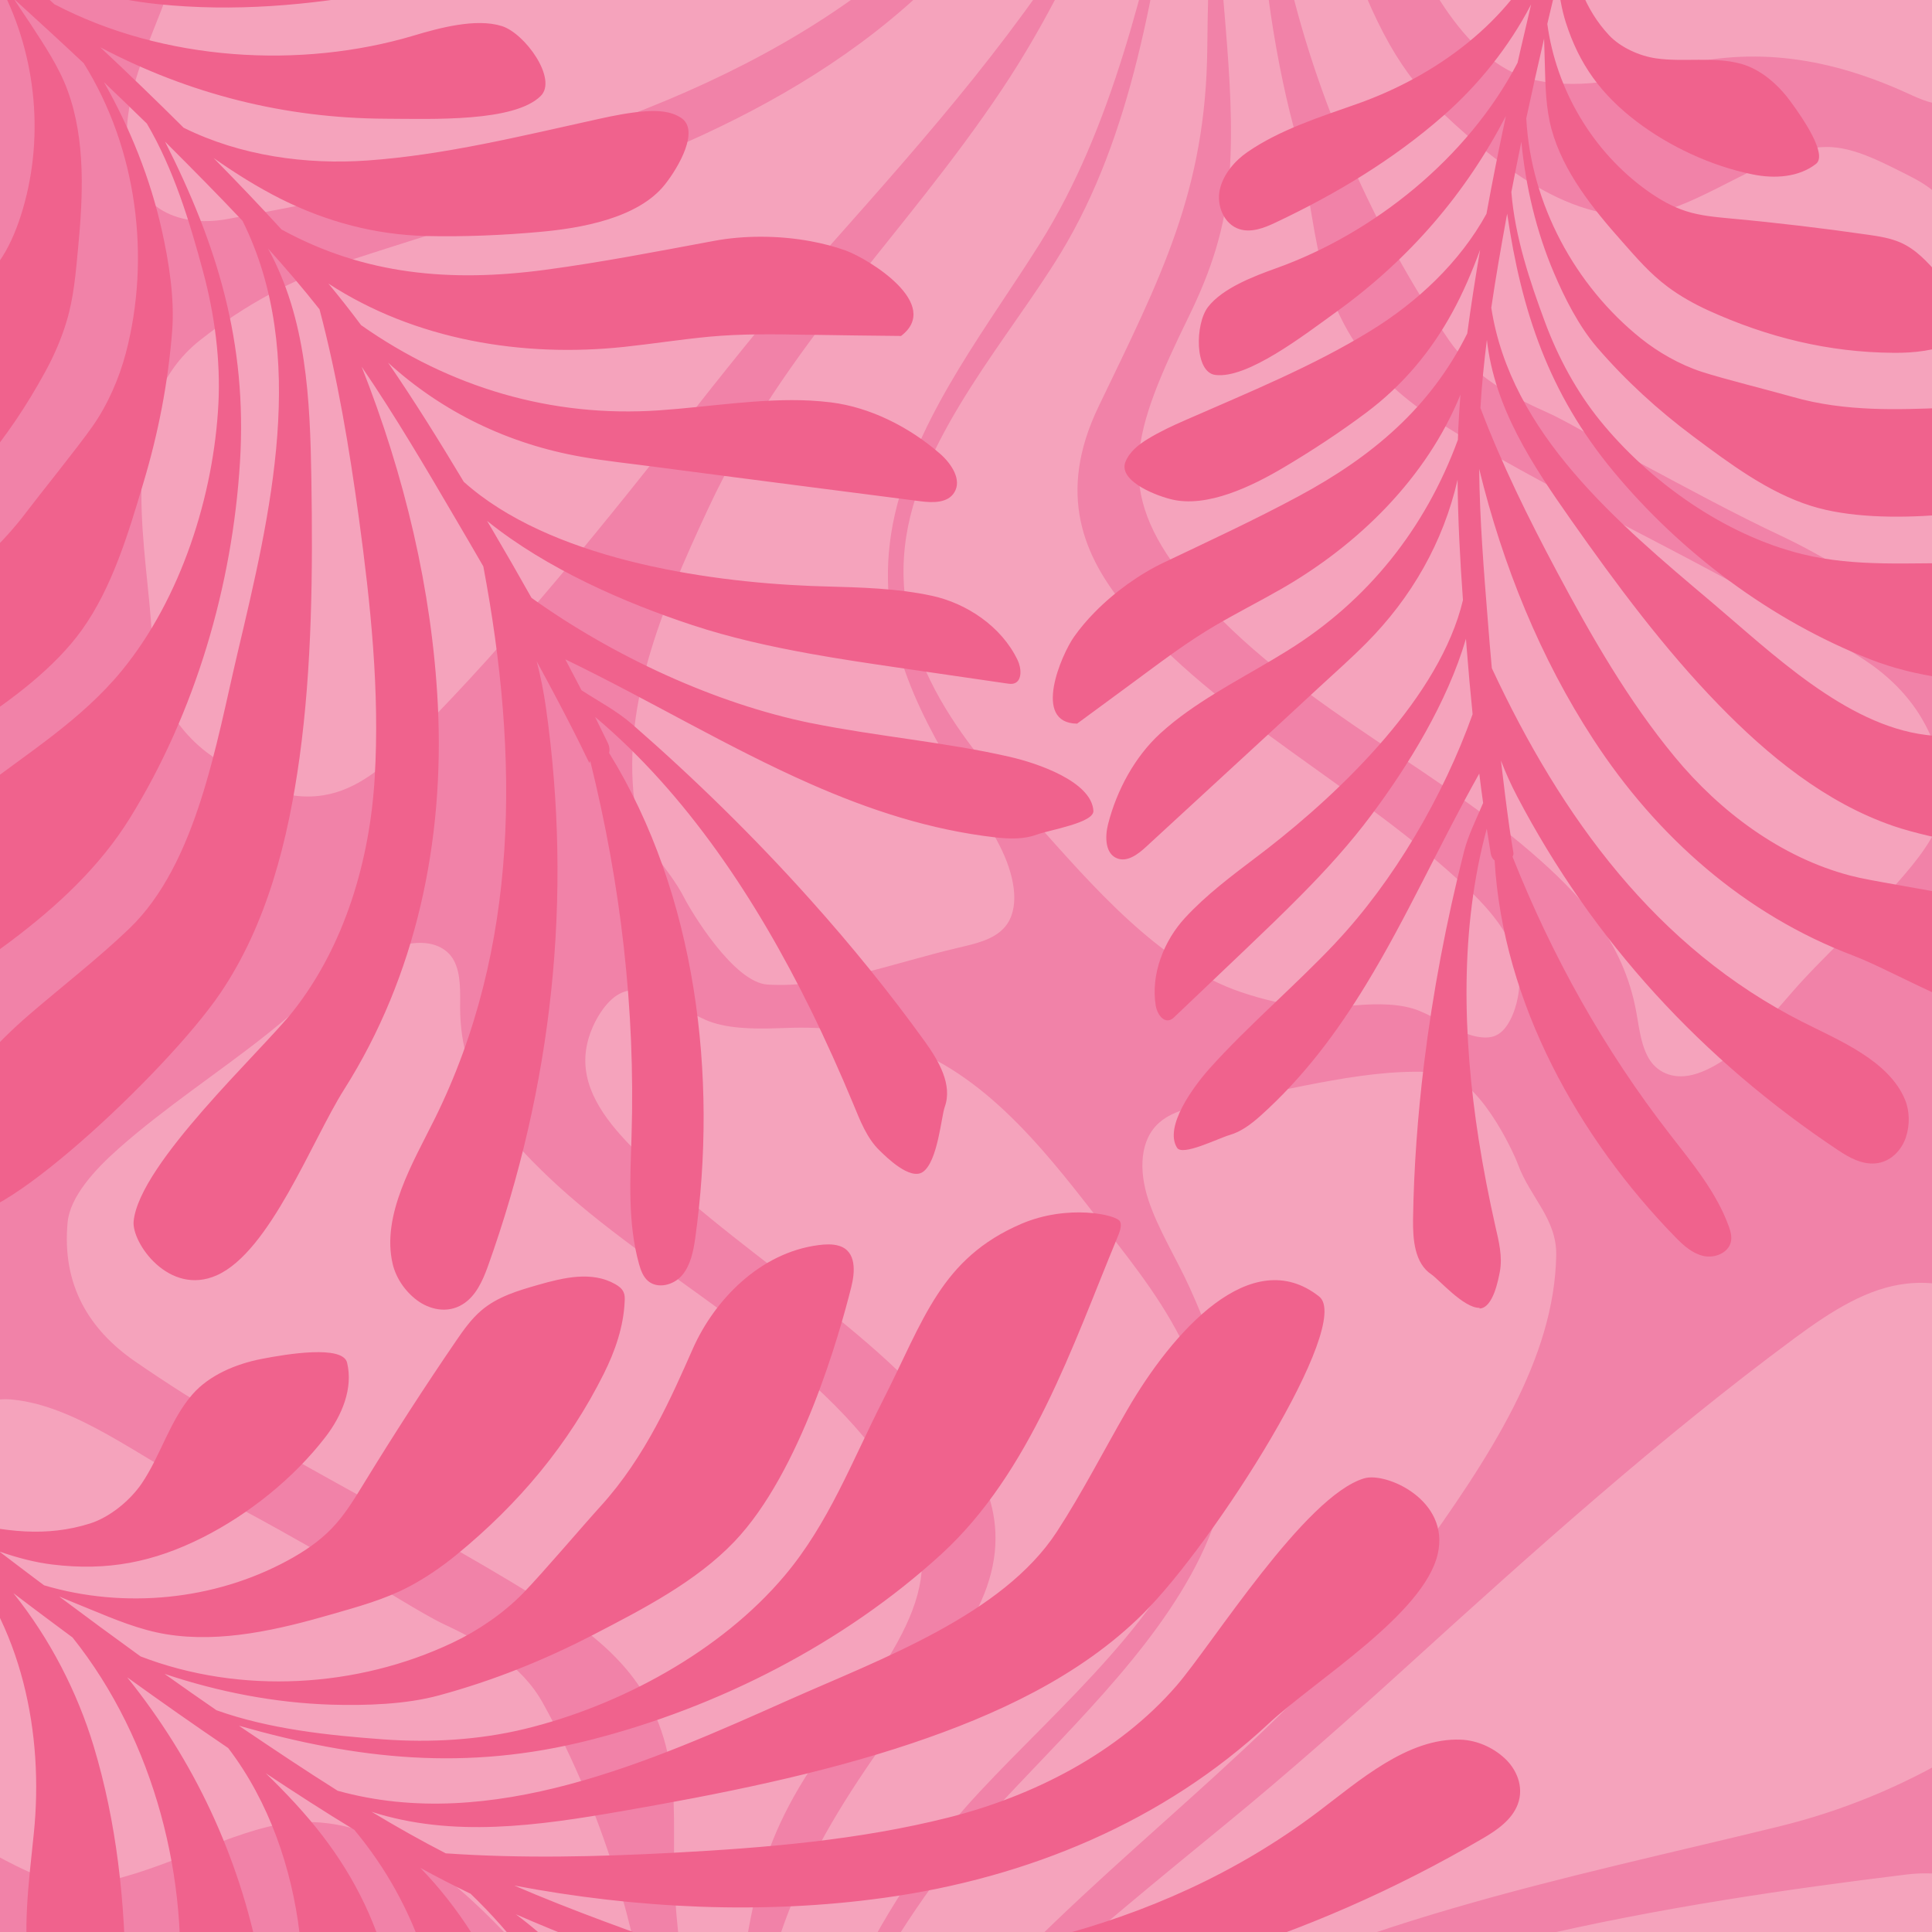
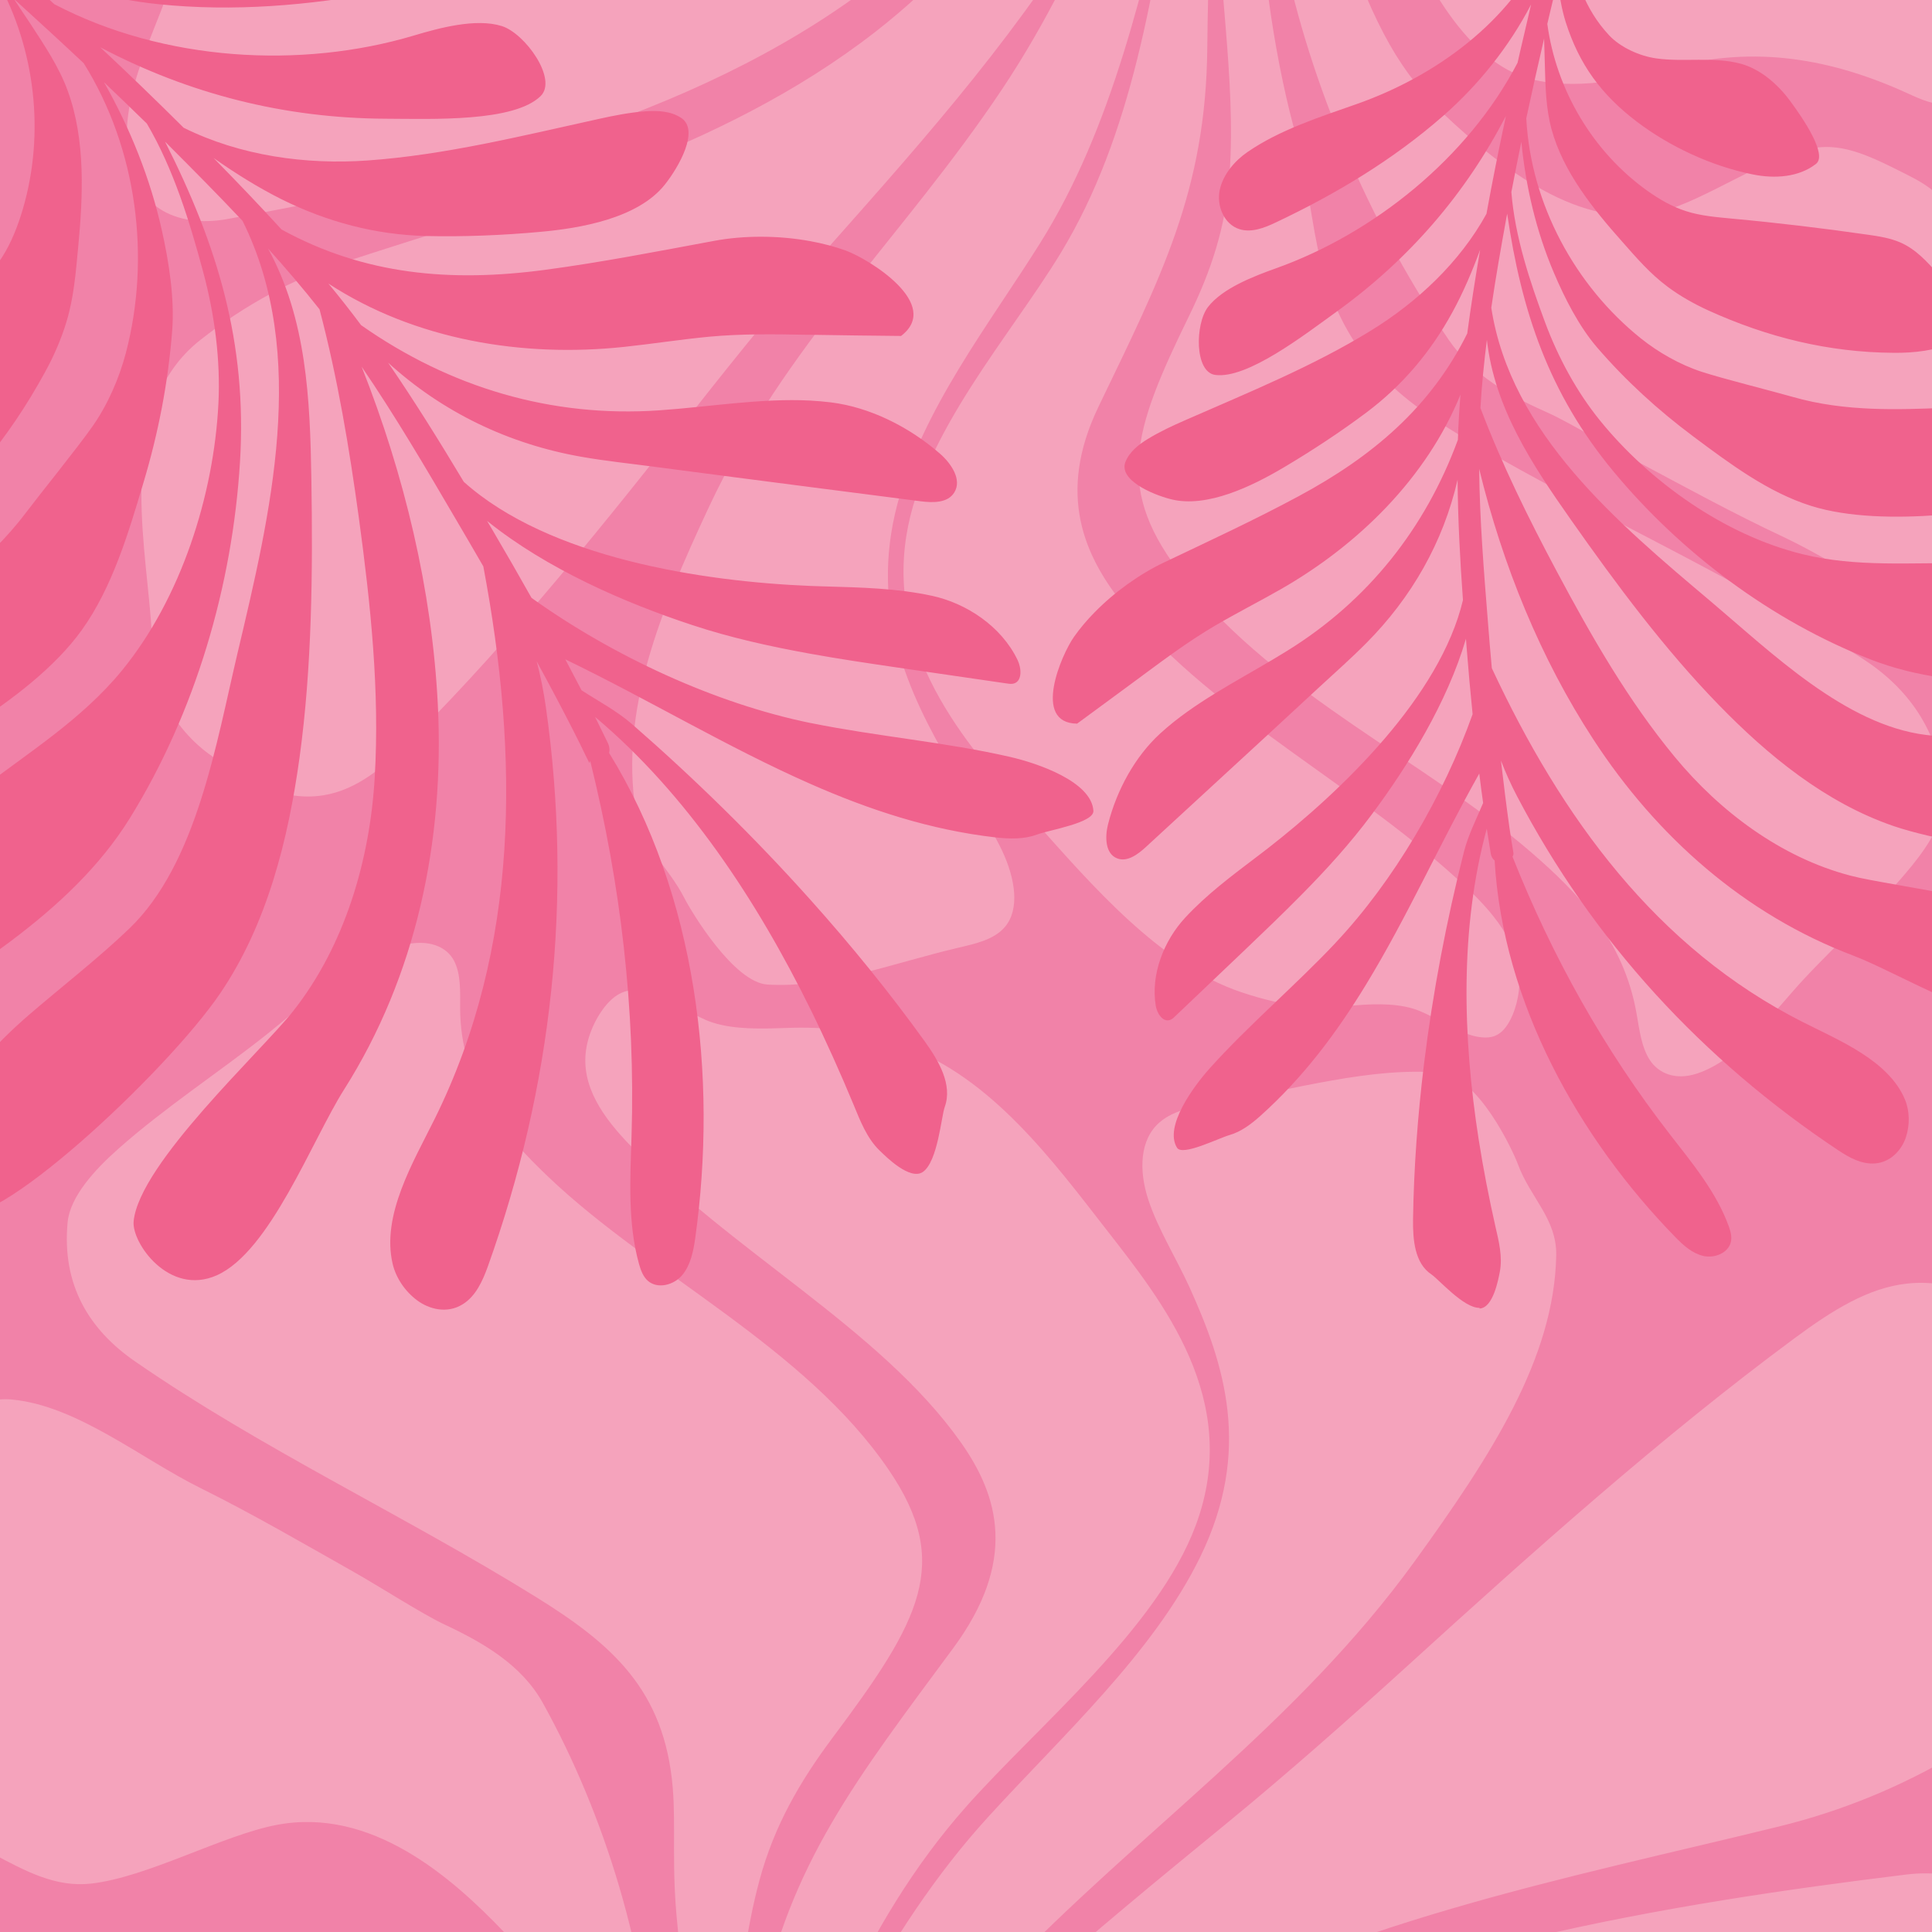
<svg xmlns="http://www.w3.org/2000/svg" id="Layer_1" version="1.1" viewBox="0 0 1800 1800">
  <defs>
    <style>
      .st0 {
        fill: none;
      }

      .st1 {
        fill: #f182a8;
      }

      .st2 {
        fill: #f5a3bc;
      }

      .st3 {
        fill: #f0628d;
      }

      .st4 {
        clip-path: url(#clippath);
      }
    </style>
    <clipPath id="clippath">
      <rect class="st0" x="-32.1" y="-26.4" width="1864.3" height="1865.9" />
    </clipPath>
  </defs>
  <g class="st4">
    <rect class="st1" x="-274.6" y="-236.4" width="2299.4" height="2500.2" />
    <path class="st2" d="M1754.4,2062.1c9.2-19.5,13.6-41.8,22.2-60.9,26.8-59.4,83.8-118,91.1-181.5,6.7-58.1-37.6-79.8-92-73.2-217.4,26.7-486.9,69.9-701.6,186.1-137.3,74.3-266.1,176.4-391.5,285.5,120-118.1,238.2-238.5,373.5-317.8,186.7-109.4,404.3-150.2,601.3-198.6,58.3-14.3,113.7-36.8,168.2-69.3,99.2-59.1,93.9-183.1,102.1-263,2.2-21.8,7.2-46.4,2-70-5.8-26-22.5-46.9-38.8-59.8-29.3-23.1-65.1-49.1-114.2-43.7-35.8,3.9-68.8,24.3-104.9,51-124.7,92.3-244,199.2-358.8,303.6-55.2,50.2-112.5,101-169.7,147.9-126.8,103.9-244.6,200.4-352.7,325-4.4,5.1-8.8,10.2-13.2,15.3,46.4-69.5,96.6-136.7,154.8-197.5,130.4-136.1,275.8-234.6,386-386.8,70.9-98.1,129.9-188.8,131.7-284.8.6-34.1-24.2-53.7-35.7-84.9-4.8-12.9-36.9-82-72.3-85.2-64.2-5.8-136.4,15.7-207.6,27.8-19.4,3.3-40,6.3-54,18.4-18.4,15.9-19.5,44.6-10.4,72.2,9.1,27.6,26.4,55,38.6,82,32.4,71.7,58.2,151.3,9.7,250.7-43.7,89.6-129.2,167.1-198,242.7-97.2,106.8-157,241.3-216.7,373.9,50.3-137.2,99.3-274.1,196.4-383.7,67.8-76.5,178.3-166,214.2-262.5,43.4-116.8-31.2-208.4-84-276.3-48.3-62-106.3-140.9-187.2-169.9-48.6-17.4-78.7-18.4-119.5-16.8-22.6.8-48,.2-66-7.8-21-9.3-40.3-24.1-58.3-27-8.5-1.3-17.6-1.6-27.6,6.5-10.9,8.9-20.6,26.1-24.3,42.2-7.9,34,10.1,63.5,36.2,91.3,95.2,101.5,236,173.6,311.5,280.2,35.9,50.6,53.1,111.1-7,192.4-89.2,120.7-152.3,200.7-179.6,336.6-13.8,69-29.8,137.4-50.7,205.7,3.3-15,6.4-30,9.4-44.7,18.9-92.6,15.8-189.9,40.7-282,13.6-50.1,37.1-91.1,68.3-132.8,81.4-108.8,111.3-162.2,52-249.2-78.2-114.8-221.3-181.5-317.3-273.1-42-40-81.8-86.4-82-157,0-15.2.9-31.8-5.8-44.4-6.7-12.7-23.1-20.4-47.5-14.4-47.6,11.8-93.2,56.8-128.5,84.5-44.3,35-93.5,67.1-136.3,105-22.5,19.9-45.3,44.9-47.6,68.8-5.5,58.6,20.2,100.1,62.7,129.5,117.7,81.4,250.6,143.3,373.2,219.3,70.8,43.9,120.3,86.5,127.9,178.2,3,36.3-1.3,73.1,4.3,127.1,8.3,78.8,3.8,165.3-8.2,250.5-11.2,79.6-19.2,164.3-50.6,246.9,26.7-116.9,43.6-235.3,38-341.3-6.8-128.8-46.8-258.3-104.5-362.3-19.9-35.9-56.2-56.6-92.3-73.5-19.6-9.2-61.6-36.1-83.8-48.6-47-26.5-93.7-53.8-142.5-78-56.5-28-115-76.8-176-82.7-30-2.9-76.5,17.1-99.5,49.2-24.5,34.3-19.9,74.9-15.3,108.6,5.9,43,12.8,86.8,22.6,128.2,9.5,40.2,18.4,84.4,39.4,111.1,9.9,12.5,22.5,19.5,34,25.6,31.6,16.8,59.3,32,92.5,28.3,52.8-6,122.5-45.1,173-54.7,87.9-16.7,162.2,47.9,212.3,100.5,17.6,18.5,33.5,42,44.7,68.2,50.3,117.2,35.4,276.9,18.5,424.7-4.6-28.7-8.8-59.6-11.9-82-10-72.3-20.6-143.9-36.7-213.3-16-68.8-48.7-149.5-113.1-167.4-43.6-12.1-98.5-4.7-151.9,5.9-90.1,17.9-169.3,2.6-243.5-33.3-12.7-6.1-26-12.8-46.3-12.8-20.2,0-48.6,7.9-80.1,27.4-24.4,15.1-48,35.5-71.4,55.5-35.1,30-73.2,63.9-97,92.5-35.3,42.5-27.6,100.7,4.1,121.2,102.8,66.9,220.8,105.5,366.6,83.4,68.2-10.4,145.5-41.6,216-50.1,64.2-7.8,125.5,5.7,160.6,47.1,26.9,31.8,44.1,77.1,58.6,117.4,13.4,37.2,32.4,90.3,66.7,80.3,0,0,0-.1,0-.2,25.9-7.8,68.5-50.1,90.9-67.9,95.1-75.7,190.6-145.8,295.8-199.6,154.1-78.9,293.7-74.9,410.6-25.8,72.3,30.4,142,77.8,224.4,92.9,60.4,11.1,145.2-31.9,178.7-103h0Z" />
    <path class="st2" d="M177.2-104.1c-4.8,19.3-5,41.2-9.3,60.1-13.6,58.8-53.7,117.8-49.5,180,3.8,56.8,46.2,76.5,92.7,68.2C397,170.7,625.8,119.4,794.4-1.2c107.9-77.1,203.6-181,295.3-291.6-85.4,119.2-168.9,240.6-274.2,322.5-145.3,113.1-329,160.2-493.5,214.1-48.7,16-93.4,39.8-135.8,73.3-77,61-51.7,181.7-45.7,259.8,1.7,21.3,1.4,45.5,9.9,68.3,9.4,25.2,27.5,45,43.9,57,29.5,21.5,65.2,45.6,107.3,38.7,30.7-5,56.2-26,83.3-53.3,93.9-94.2,180.5-202.5,263.7-308.1,40-50.8,81.7-102.3,124-149.9,93.7-105.6,180.8-203.7,254.8-328.9,3-5.1,6-10.2,9-15.4-29.1,69.3-61.9,136.6-102.7,197.7-91.5,137.1-202.5,238-273.6,390.2-45.8,98-82.3,188.5-67.9,282,5.1,33.3,30.1,51.5,45.4,81.5,6.3,12.4,46,78.7,77.5,80.6,57.1,3.5,116.8-20,177.2-34.2,16.4-3.9,34-7.5,44.2-19.8,13.5-16.2,9.7-44.1-2.9-70.8-12.6-26.6-32.3-52.8-47.4-78.6-40.2-68.7-76.1-145.5-50.2-244,23.4-88.8,85.3-167.2,133-243.3,67.4-107.4,97.3-240.5,127.6-371.8-21.2,135.5-41.4,270.6-108.2,380.7-46.6,76.9-128.5,167.9-143.9,263.2-18.6,115.4,62,202.1,119.5,266.4,52.6,58.8,116.5,133.7,192.1,159.2,45.4,15.3,71.9,15.2,107.4,12.3,19.6-1.6,42-1.8,59.1,5.3,19.9,8.3,39.3,22.2,55.6,24.3,7.6,1,15.7,1,23.1-7.3,8-9.1,13.7-26.2,14.2-42,1.2-33.4-19.4-61.5-46.9-87.8-100.3-95.7-235.5-161.1-319.3-262.5-39.8-48.1-65-106.4-25.8-187.8,58.1-120.7,100-200.8,101.3-334.2.6-67.7,3.3-135,10.2-202.2-.4,14.8-.6,29.4-.8,43.9-1.2,90.9,17.8,185.6,11.3,276.3-3.5,49.3-17.3,90-37.7,131.8-53.2,108.8-70.4,161.9-4.1,244.7,87.5,109.2,224,169.4,323.2,255.3,43.4,37.6,86,81.5,97.9,150.3,2.6,14.8,4.5,31,12.4,43.1,8,12.1,23.6,19.1,43.9,12.4,39.7-13.1,72.2-58.5,98.4-86.8,33-35.6,70.7-68.6,101.9-107,16.4-20.2,32.2-45.3,30.2-68.7-4.9-57.3-34.3-96.9-76.4-124.1-116.6-75.3-243.2-131.1-363.2-201-69.2-40.4-119.7-80.2-141.6-169.3-8.7-35.3-11-71.3-24.9-123.8-20.3-76.5-30.8-160.9-34.4-244.4-3.4-77.9-10.5-160.8,3.2-242.3-4,114.8,1,230.9,23.5,333.9,27.4,125.3,83.9,250.1,151.7,349.6,23.4,34.3,58.6,53.2,93.1,68.5,18.6,8.3,60,33.1,81.5,44.5,45.5,24.3,91,49.2,137.7,71.1,54.1,25.4,113.4,70.9,167.9,74.6,26.8,1.8,64.2-19.2,78.9-51.4,15.7-34.3,4.9-73.7-4.7-106.4-12.3-41.7-25.6-84.2-41.1-124.2-15-38.8-30.1-81.6-53-106.9-10.8-11.9-22.9-18.2-34-23.8-30.5-15.3-57.2-29.2-85.6-24.4-45.2,7.6-99.8,48.1-142.4,59.2-74.2,19.3-149.9-41.1-202.6-90.7-18.5-17.4-36.3-39.8-50.5-64.9-63.5-112.5-77-268.7-86.8-413.3,8.8,27.8,17.6,57.8,24,79.5,20.8,70.1,41.9,139.6,67.6,206.7,25.4,66.6,67.5,144.1,126.9,159.3,40.2,10.3,87,1.3,132.1-10.9,75.9-20.6,147.8-8.3,218.8,24.2,12.1,5.5,24.9,11.6,42.6,10.8s41.3-9.4,65.6-29.5c18.8-15.6,36.1-36.3,53.3-56.6,25.8-30.4,53.4-64.7,69.5-93.5,23.8-42.6,7.4-99.1-23.7-118-101.1-61.7-210.8-95.3-334.8-68.8-58,12.4-120.5,45.5-180.8,56.2-54.9,9.8-110.8-1.3-148.5-40.5-28.8-30.1-51.4-73.7-70.8-112.4-17.9-35.8-43.4-86.9-71.8-76,0,0,0,.1,0,.2-21.4,8.4-51.7,51.2-68.3,69.3-70.7,77.1-142.6,148.6-225.8,204.6-121.8,82.1-244.7,83.1-355.2,39.1-68.4-27.2-137.3-70.9-211.9-82.9-54.8-8.8-121.8,36.1-139.3,106.5h0Z" />
    <path class="st3" d="M859.9,1091.8c13.8-9.7,17.1-51.7,20.3-60.5,7.5-20.8-5.8-43.2-18.5-60.9-32.7-45.4-68.5-89.5-106.4-131.8-52.4-58.6-108.9-113.8-166.5-164-14.3-12.4-31.1-21.2-47-31.5-5-9.6-10-19.2-15.1-28.8,78,37.7,151.5,82.2,228.5,116.1,54.7,24.1,111.2,42.8,172.4,49.8,12.6,1.4,26.2,1.9,38.3-2.6,12.2-4.5,53.6-11,52.8-22.3-1.9-27.2-52-44.2-77.6-50.1-59.5-13.7-124-19.1-184.8-31.4-.4,0-.8-.2-1.2-.2-88.5-18.1-183.8-62.1-259.9-116.6-12-21.4-24.3-42.7-36.7-63.8-1.6-2.6-3.1-5.3-4.7-7.9,55.8,45,129.1,76.6,191,97,35.6,11.8,72.7,20,110.3,26.8,26.6,4.8,53.5,8.8,80.2,12.7,34.3,5,68.7,10,103,15,2.1.3,4.2.6,6.3,0,7.9-2.3,7.1-14.3,3.5-21.8-15.2-31.7-47.9-53-79.7-59.9-32.9-7.1-66.4-7.8-101.1-8.8-4-.1-8.1-.3-12.2-.4-100.5-4.1-243.6-25.9-323-97-22.6-37.7-45.9-75.2-70.5-111,50.8,46.3,112.6,75.9,180.3,87.7,22.6,4,45.5,6.3,67.9,9.3,48.4,6.4,96.8,12.6,145.3,18.9,34.2,4.4,68.3,8.8,102.5,13.2,11.4,1.5,25.4,1.8,31.5-8.2,7.4-11.9-2.9-27-13.3-36.1-28.8-25.1-65.4-43.3-101.5-47.8-6.4-.8-12.8-1.3-19.2-1.7-46.2-2.4-94.2,5.9-141,9.1-100.1,6.9-194.7-21.1-277.7-79.4,0-.1-.2-.3-.3-.4-9.6-12.9-19.7-25.7-30.1-38.3,80.9,52.7,181,69,275.3,59,26.4-2.8,53-7,79.4-9.5,29.9-2.8,61-2.4,91-1.8,1.1,0,2.3,0,3.4,0,28,.5,56.3.8,84.4,1.1,38.6-29.5-29.9-71.7-51.6-79.6-10.3-3.7-21.4-6.6-32.8-8.7-29.9-5.5-62.2-5.5-90.3-.2-51.2,9.5-105,20-157,26.9-87.7,11.7-168.2,4.8-245.5-37.6-20.7-22.7-42-44.9-63.3-66.6,20.5,14.4,41.5,27.5,63,38.3,42.6,21.2,87.8,33.3,135.6,34.4,34.2.8,71.2-.7,105.9-3.9,36.6-3.3,90.8-12.3,116-44.1,12.9-16.3,32.6-50.6,15.1-62.1-9.7-6.4-21.9-6.9-33.4-6.1-14.8,1.1-29.4,4-43.8,7.2-71.3,15.7-142.9,33.5-214.8,38.6-57.1,4.1-118.5-4.2-171.5-30.5-25.4-25.3-51.3-50.3-77.6-74.9,82.9,43.6,171.8,66.1,266,66.5,43.8.2,119.4,3.2,144.2-21.1,16.1-15.7-14.5-58.4-36.1-65.2-24-7.6-58.3,1.7-82.3,8.9C280.8,64.3,153,57.5,50.6,3.9c-6.7-6.2-13.5-12.3-20.2-18.5C21.1-22.9,11.9-31.2,2.6-39.5,48-15.7,98.1-1.2,147.5,3.9c70.1,7.2,140,1.3,209.8-11.8,12.9-2.4,27.2-6.1,35.2-17.2,10.2-14.1,5.1-35.7-7.5-47.6-12.6-11.9-31.3-16.5-47.5-16.2-41.6.8-82.4,14.6-124,27.1C129-36.4,30.8-37.2-46.6-83.5c-31.7-28.2-63.6-56.2-95.4-84.3-7.2-6.3-14.3-12.6-21.5-18.9-4.4-3.9-10.8-4.4-15.1,0-3.8,4-4.4,11.7,0,15.6,36.5,32.3,73.2,64.5,109.7,96.8C-51.8-37.1-40.1-2.1-44.9,37.8c-2.1,17.8-12.9,37.8-26,50.8-20.7,20.7-50.3,34.9-68.7,58.4-13.7,17.4-19.1,41.9-19.2,64.9-.1,23,1.2,72.1,17.2,72.8,22.9,1,44.6-12.8,60.7-31,30.3-34.1,53.9-78.3,66.3-121.5C-1.1,85.6-1,44.5-15.8-1.5c-4.5-14.1-11.5-28.9-19.8-43.1,10.2,9.1,20.3,18.1,30.4,27.3,2,1.8,4,3.6,6.1,5.5C34.5,52.7,41.8,131.4,19.3,201.2c-4.9,15.1-11.2,29.9-20.3,42.8-9.8,13.8-22.6,25.1-34.9,36.2-36.3,32.9-72.2,67-106.8,101.7-8.1,8.2-16.3,16.7-22,26.6-9.3,16.3-11.1,34.8-12.7,52.7-2.1,23.1-3.4,48.5,12,66.3,2.2,2.6,4.9,5,8.3,5.8,2.7.6,5.5,0,8.1-.5,21.7-5.2,41.4-16.5,58.7-29.7,55.4-42,98.4-94.4,132.2-156.3,8.1-14.7,15.1-30.7,20-46.9,7-23,8.7-46.3,10.9-69.2,4.6-48.3,7-100.3-9.7-146.1-8-22-21.5-42.1-34.4-61.9C23.4,14.9,18.2,7,13-1c21.8,19.8,43.5,39.7,65,59.9,49.9,79.8,62.5,181.2,39.3,269.8-6.2,23.6-16.9,48.4-31.3,68.8-13.9,19.8-48.5,62.5-62.2,80.6-35.5,47.1-83.7,79.7-120.8,105.2-38.2,26.3-72,73.3-68.8,125.2.3,5.2,1.1,11.8,3.9,17.2,7.5,14.4,25.6,9.3,37.7,3.7,37.6-17.5,151.2-73.7,200.4-142.4,28.4-39.6,43.4-90.2,57.4-137.1,13.9-46.4,23-93.1,26.8-141.5,2.4-30.1-3-64.3-9.6-93.8-10.7-48.1-29.5-95-53.9-138,13.4,12.8,26.7,25.6,39.9,38.5,24.9,42.2,40,91.8,52.4,137.9,10.9,40.4,16.3,82.7,14.3,122.9-4.3,85.5-34.8,181.5-89.9,248.8-37.8,46.1-87.2,76.3-134.8,113-63.3,48.8-113.1,73.2-129.8,148.1-9.5,42.7,7.5,83.1,14.1,85,3.9,1.1,9.1-2.1,13.7-5.1,85.2-55.8,188.1-112.9,244.1-203.3,61.2-98.7,95.7-217.2,102.7-332.1,6.8-111.2-21.2-202.1-69.8-298.3,1,1,2,2,3,3,23.1,23.1,46.5,46.7,69.2,70.8,62,124.8,25.8,273.7-4.7,402.7-20,84.6-38,196.2-100.8,256.6-29.2,28-63.2,54.3-93.6,80.5-60.3,52-123.9,134.2-66.7,183.5,29,24.9,194.9-130,244.8-203.4,44.1-64.8,63.6-144.1,74.1-220,11.6-84.5,12.4-173.1,11-259.5-1.2-74.2-4.4-149-40.4-214.7,16.7,18.6,32.9,37.5,48,56.7,16.9,64,27.7,129.1,36.7,194.7,10.9,80.3,19.5,161.2,14.7,241.6-4.5,77-28,156.9-76.2,217.8-29.7,37.5-143.1,141.8-148.4,195.5-2,20,32.9,70.1,77.4,50.4,49.7-22,88.9-126.1,118.6-173,67.1-105.8,93.8-231.4,87.4-358.9-5.4-106.4-31-213.6-71-314.7,31.2,45.7,60,94.7,88.1,142.7,8.5,14.4,16.9,28.9,25.3,43.4,33.5,177.7,33.8,355.2-45.5,515.1-19.6,39.6-49.6,89.2-39,134.6,3.1,13.3,11.6,25.7,22.7,34,11.2,8.4,28,12.8,42.5,3.8,12.4-7.6,18.7-22.1,23.4-35,60.2-168,79.5-343.9,54.1-521.9-2-13.8-4.7-28-8.5-42.2,11.8,21.7,23.4,43.4,34.5,65.3,4.2,8.2,8.3,16.6,12.3,24.9s1.8,2.4,3.2,3.1c28.4,114.8,42,231.1,38.4,348.5-1.2,39.4-3.8,81.4,7,119.9,1.6,5.7,3.8,11.7,8.3,15.6,9.1,7.8,24.1,3.9,31.9-5.4,7.8-9.3,10.4-22.3,12.1-34.3,21.1-150.4,1.4-320-80.2-452.2.7-2.8.3-5.9-.9-8.7-4-8.3-8.1-16.6-12.2-24.9,85.2,71.6,150.6,170.7,200.9,272.8,14.4,29.3,27.6,58.8,39.7,87.9,6.4,15.5,12.7,32.1,24.8,43.6,5.6,5.4,28.1,28,40.1,19.6h0Z" />
    <path class="st3" d="M1378.5,1218.5c-14.7.4-38.1-26.6-44.8-31.1-15.8-10.4-17.4-32.6-17.2-51.2.7-47.8,4.3-96.4,10.2-144.8,8.2-67,21-133.7,37.2-197.7,4-15.8,11.6-30.5,17.9-45.6-1.3-9.1-2.5-18.3-3.6-27.4-37,65.8-67.3,134-105.5,196.6-27.1,44.5-58.2,86.3-98.5,122.4-8.3,7.4-17.8,14.7-28.7,17.8-10.9,3.2-43.9,19.9-48.9,11.8-12.2-19.6,15.2-56.9,30.5-74,35.7-39.8,79.2-76.6,116.5-116.1.2-.2.5-.5.7-.8,54.3-57.7,100.5-136.7,127.7-213-2.1-20.8-4-41.7-5.6-62.5-.2-2.6-.4-5.2-.6-7.8-17.4,59.4-54.1,118.7-88.2,164.3-19.6,26.3-42,51-65.6,74.8-16.7,16.9-33.9,33.4-51.1,49.8-22,21-44.2,42-66.2,63-1.3,1.3-2.7,2.6-4.5,3.2-6.8,2.5-12.3-6.2-13.4-13.1-4.9-29.5,7.8-60.8,27.1-81.8,20-21.7,43.6-39.3,68-57.8,2.8-2.1,5.6-4.3,8.5-6.5,69.9-54.3,161.4-142.4,182.6-231.9-2.7-37.4-4.7-75.1-5-112.2-13.2,57.8-42.6,109.6-85.2,152.4-14.2,14.3-29.4,27.7-43.9,41.1-31.4,29.2-63,58.2-94.6,87.3-22.3,20.5-44.5,41-66.8,61.5-7.4,6.8-17.3,14.2-26.7,10.5-11.2-4.4-11.4-20-8.5-31.6,8.1-32,25.1-63.2,48.7-84.8,4.2-3.8,8.5-7.5,12.9-11,31.9-25.3,70.4-44.2,105.4-66,75.1-46.5,128.7-114.1,159-196.6,0-.1,0-.3,0-.4.4-13.8,1.3-27.7,2.4-41.7-31.5,77.5-95.1,140-167.5,181.4-20.3,11.6-41.4,22.3-61.5,34.1-22.8,13.4-44.8,29.6-66,45.3-.8.6-1.6,1.2-2.4,1.8-19.8,14.7-39.9,29.3-59.8,44-42.3-.5-14.5-64.5-2.8-81,5.5-7.8,12-15.5,19.1-22.7,18.6-19,41.8-35.6,64.5-46.4,41.4-19.7,85.2-40,125.8-61.9,68.6-36.9,122.8-82.8,156.9-151.5,3.5-26.1,7.6-52.3,12-78-7.5,20.4-15.9,40.1-26,58.5-19.9,36.4-46.2,67.8-79.8,93-24.1,18.1-51.3,36-77.7,51.6-27.9,16.5-71.1,38.1-105,29.2-17.4-4.5-48.6-18-41.9-34.8,3.8-9.4,12.2-16,20.9-21.3,11.1-6.8,23-12.3,34.9-17.5,58.8-25.8,119-50.2,173-83.5,42.9-26.4,82.7-63.5,107.5-108.7,5.5-30.3,11.6-60.7,18.1-91.1-37.5,72.3-89.9,133.2-157.1,181.8-31.3,22.6-83.8,63.3-113.7,59.4-19.4-2.6-18.8-47.5-6.8-63.2,13.4-17.5,42.6-28.7,63.3-36.1,90.6-32.3,178.7-102.4,225.2-191.6,1.7-7.7,3.5-15.4,5.3-23,2.4-10.4,4.9-20.9,7.3-31.3-20.6,39.6-49.2,75.2-82,103.9-46.6,40.8-99.5,72.6-156,99.3-10.5,5-22.6,9.7-33.7,6.2-14.4-4.5-21.5-21.9-18.4-36.5,3.1-14.6,14.1-27.3,25.9-35.4,30.1-20.7,66.3-32.2,102.3-44.9,73.1-25.8,143-76.7,175.2-148,8.6-35.6,17.4-71.1,26.2-106.6,2-8,3.9-16,5.9-24,1.2-4.9,5.5-8.6,10.8-7.7,4.7.8,9,5.8,7.8,10.7-10,40.8-20.1,81.7-30.1,122.6,6.3,34.3,15.5,64.3,38.8,89.2,10.4,11.1,28.1,19.3,44,21.5,25.2,3.6,53.5-1.8,78.4,4.9,18.5,5,34.6,19,46.2,34.7,11.6,15.7,35.2,50,24.1,58.7-15.9,12.4-38.3,14-58.9,9.8-38.7-7.8-77.7-26.1-108.2-49.3-33-25.1-53.5-53.2-66-92.4-3.8-12-6.2-25.7-7.4-39.7-2.7,11.4-5.5,22.9-8.2,34.3-.5,2.3-1.1,4.6-1.6,6.9,8.3,61.5,42.4,119.2,93.3,155.5,11.1,7.9,23,14.8,35.9,18.9,13.9,4.5,28.7,5.6,43.1,7,42.4,3.9,85.1,9,127.3,15.1,9.9,1.4,20,3.1,29.1,7,14.8,6.4,25.3,18.2,35.4,29.6,13.1,14.8,26.6,31.5,24.6,51.6-.3,2.9-1,6-3,8.2-1.6,1.8-3.9,2.8-6.1,3.8-18.1,7.6-37.9,9.9-56.9,9.7-60.6-.4-117.5-14.4-172.7-39.5-13.1-6-26.2-13.3-37.7-21.9-16.5-12.2-29.4-27.3-42.3-41.9-27.4-30.8-55.2-65.2-66.1-105.1-5.2-19.2-5.7-39.9-6.2-60-.2-8.1-.5-16.2-.7-24.4-5.7,24.7-11.3,49.5-16.6,74.3,4.2,80.2,45.8,156.2,106.7,205,16.2,13,36.3,24.5,56.8,31.2,19.9,6.5,66,18,84.8,23.4,49,14.1,99.7,11.7,139,10.3,40.4-1.5,88.1,13.4,111.8,50.6,2.4,3.8,5.1,8.7,5.8,13.8,1.8,13.7-13.7,19.5-25.1,21.8-35.6,7.3-145,26.9-214.5,5-40.1-12.6-76.1-39.6-109.6-64.6-33.1-24.7-63-52-89.9-83.2-16.7-19.5-30-45.6-40-69.2-16.4-38.4-26.3-80.2-30.4-122.2-3.2,15.6-6.3,31.2-9.3,46.8,3.3,41.7,17.3,83.4,31.4,121.4,12.4,33.3,29.7,65,51.2,91.5,45.8,56.5,115.6,106.6,188.6,124.5,50.1,12.3,100.5,7.7,152.9,8.4,69.7,1,117.5-7.7,166.9,35.1,28.2,24.4,36.2,60.8,32.4,65.5-2.2,2.8-7.6,3.2-12.4,3.5-88.9,5.3-191,18.9-276.3-14.4-93.1-36.4-177.1-99.9-239.5-175.1-60.4-72.8-85.8-149.4-99.1-240.2-.2,1.2-.5,2.4-.7,3.6-5,27.7-10,55.8-14.1,84,18,117.3,118.3,200.8,204.6,273.7,56.6,47.8,125.3,115,200.4,124.3,34.9,4.3,72.4,4.9,107.2,7.3,69.1,4.8,155.7,28.5,139.4,91.7-8.3,31.9-204.4,10.6-276.8-14.1-63.9-21.9-117.5-66.2-162.9-112.9-50.6-52-95.4-112.3-137.6-172.3-36.2-51.5-71.3-104.4-78.4-167.8-2.7,21.3-4.8,42.5-6,63.5,19.9,52.5,44.7,102.7,71.1,152.2,32.3,60.6,66.6,120.5,110.2,173.2,41.7,50.4,98.5,93.3,163.4,110.3,40,10.5,173.2,24,203.9,58.1,11.4,12.7,11.5,64.9-30.2,74.2-46.6,10.3-126.6-40.9-171.3-57.9-100.9-38.2-182.8-110.6-241.9-201.3-49.4-75.7-84.5-162.3-106.4-252.1.5,47.3,4.4,95.6,8.2,143,1.1,14.2,2.3,28.5,3.6,42.7,64.8,139,153.3,260.8,289.9,329.8,33.8,17.1,80,35.8,95.1,72.3,4.4,10.8,4.5,23.6.8,34.9-3.8,11.5-13.7,23.1-28.5,24.4-12.7,1.1-24.4-5.5-34.2-12-127-84.4-228.8-195-299.6-330.1-5.5-10.5-10.6-21.7-15-33.2,2.4,20.9,5,41.7,7.9,62.4,1.1,7.8,2.4,15.6,3.7,23.4.2,1.3-.1,2.6-.8,3.8,37,93.2,85.5,179.9,146.6,258.6,20.5,26.4,43.4,53.9,54.9,85.8,1.7,4.8,3.1,10,1.8,14.9-2.6,10-15.3,15-25.6,12.6-10.3-2.4-18.6-9.9-25.8-17.3-90.2-92.3-160.9-218.7-168.6-351.1-2-1.6-3.2-3.9-3.6-6.4-1.3-7.8-2.5-15.5-3.7-23.3-25.2,92.7-22.5,194.1-7.5,289.9,4.3,27.4,9.6,54.4,15.5,80.6,3.2,13.9,6.9,28.5,4.1,42.6-1.3,6.6-6.1,33.6-18.9,34h0Z" />
-     <path class="st3" d="M1371.1,2152.6c-7.4,16.4-50.7,28.1-59.3,33.2-20.3,12-46.5,2.5-67.6-7.2-54.1-25-107.6-53.6-159.6-84.6-72-43-141.2-90.8-205.5-140.9-15.9-12.4-28.5-28.2-42.4-42.7-11.1-3.2-22.2-6.6-33.2-10,55.2,73.8,116.7,141.5,167.8,215,36.3,52.2,67.2,107.4,86.9,169.7,4.1,12.9,7.2,26.9,5,40.4-2.3,13.6-.8,58.1-12.7,59.5-28.9,3.4-56.8-45.4-68.1-70.9-26.3-59.3-45-125.4-70.1-186.2-.2-.4-.3-.8-.5-1.2-36.8-88.6-102.1-179.1-174.6-247.6-24.9-8.3-49.6-16.8-74.3-25.6-3.1-1.1-6.2-2.2-9.2-3.3,58.4,49.2,106.3,119.3,140.2,179.7,19.5,34.8,35.6,71.8,50.3,109.7,10.4,26.8,20,53.9,29.4,81,12.2,34.7,24.3,69.6,36.4,104.3.7,2.1,1.5,4.3,1.3,6.5-.8,8.6-13.6,10.3-22.1,8-36.3-9.6-65.2-39.3-78.8-71.1-14.1-32.9-21.6-67.6-29.6-103.6-.9-4.1-1.9-8.3-2.9-12.6-24.5-103.9-76.2-248.6-166.8-317.2-44.1-16.1-88.1-32.9-130.5-51.4,58.8,43.8,102.2,102.2,128.2,170.4,8.7,22.8,15.8,46.2,23.4,68.9,16.5,49.1,32.8,98.4,49,147.7,11.5,34.7,22.9,69.5,34.4,104.2,3.8,11.6,7,26.1-2.3,34.5-11,10-28.9,2.4-40.6-6.7-32.1-25-58.6-59.5-70.6-96.2-2.1-6.5-4-13-5.6-19.7-11.8-47.7-12.8-99.4-18.9-148.7-13-105.7-61.3-198.6-139.2-273.6-.2,0-.3-.2-.5-.2-15.5-7.5-30.9-15.4-46.2-23.8,71.5,73.8,108.8,174.9,117.3,275.2,2.4,28.1,3.3,56.6,6,84.6,3.1,31.7,9.8,64,16.4,95.2.3,1.2.5,2.3.7,3.5,6.2,29.1,12.1,58.5,18.2,87.7-23.1,46.1-81.2-16.9-93.8-38-6-10-11.2-21-15.7-32.4-11.8-30-18.3-63.7-18.4-94.1-.3-55.3-.2-113.4-3.4-168.9-5.4-93.7-28.9-176.2-88.9-248.3-28-17-55.5-34.8-82.5-52.7,19.2,18.6,37.2,37.8,52.8,58.1,30.9,40.2,52.6,84.9,63.4,134.4,7.7,35.5,13.6,74.4,17.3,111.1,3.9,38.8,5.4,97.1-22.8,129.6-14.5,16.7-46.5,44-62.1,28.1-8.7-8.9-11.7-21.5-13.1-33.6-1.9-15.6-1.7-31.4-1.3-47.1,2.1-77.4,6.3-155.5-2.7-231.5-7.2-60.3-28.3-122.6-66.5-172.6-31.6-21.4-63-43.5-94.1-65.9,62.4,77.7,103.8,165.8,123.3,264,9.1,45.6,27.4,123.7,6.9,154.4-13.3,19.9-64.2-3.5-75.7-24.6-12.8-23.5-9.9-61.1-7.3-87.5,11.5-115.5-21.2-247.2-98.1-343.4-7.8-5.8-15.7-11.6-23.4-17.4-10.6-7.9-21.2-15.9-31.7-23.9,34.1,42.6,59.4,91.9,74.7,142.3,21.6,71.6,29.5,145.6,29.8,220.9,0,14-1,29.6-10.9,40.1-12.8,13.4-36.4,12.4-51.4,1.6s-23.6-29.3-26.6-46.3c-7.5-43.5-1.3-88.8,3.4-134.6,9.6-93-11-195.2-75.1-266.6-35.9-27.5-71.8-55.1-107.6-82.7-8.1-6.2-16.1-12.4-24.2-18.6-4.9-3.8-6.8-10.4-3-15.7,3.4-4.8,11.4-6.9,16.4-3.1,41.2,31.6,82.4,63.4,123.6,95,42.5,10.5,81.5,15.7,122.3,2.8,18.2-5.8,37-21,48.1-37.2,17.5-25.7,26.5-59.4,47.4-83.2,15.5-17.7,40.1-28.2,64.2-32.9,24.1-4.7,75.8-13.1,79.8,3.5,5.7,23.6-4.5,49-20.3,69.4-29.6,38.4-71.3,71.7-114,93.3-46.2,23.3-89.2,31.6-140.5,25.3-15.7-1.9-32.7-6.3-49.2-12.1,11.6,8.8,23.1,17.6,34.7,26.3,2.3,1.7,4.6,3.5,7,5.2,74.5,22.1,158.5,14.1,227.1-23.2,14.9-8.1,29.1-17.6,40.8-29.7,12.5-12.9,21.7-28.5,31-43.6,27.2-44.4,55.7-88.5,85.1-131.5,6.9-10.1,14.2-20.3,23.5-28.2,15.2-12.9,34.3-18.4,52.7-23.7,23.8-6.8,50.1-13.1,71.9-.7,3.2,1.8,6.3,4.1,7.8,7.5,1.2,2.7,1.2,5.7,1,8.6-1,23.6-9,46.4-19.3,67.1-32.9,66-79.1,121.2-137.2,168.8-13.8,11.3-29.2,21.9-45.1,30.2-22.7,11.8-46.8,18.3-70.3,25.1-49.7,14.4-103.8,27.3-155.1,18.9-24.7-4-48.5-14-71.8-23.6-9.4-3.8-18.8-7.7-28.1-11.6,25.1,18.8,50.4,37.4,75.8,55.8,93.7,36.1,202.5,29.1,290.7-12.7,23.5-11.1,47.3-27.2,65.9-46.3,18-18.5,55.8-63,72-80.8,42.3-46.4,66.6-103.1,86-146.8,19.9-45,62.3-89.6,117.4-96.6,5.6-.7,12.7-1.2,18.8.7,16.6,5,14.9,24.8,11.4,38.5-10.7,42.7-46.9,172.2-108.9,237.1-35.8,37.5-85.8,63.1-132.1,87.1-45.9,23.7-92.9,42.5-142.9,56.1-31.1,8.5-68,9.6-100.3,8.7-52.6-1.6-105.6-11.9-155.6-28.7,16.1,11.4,32.2,22.8,48.4,33.9,49.3,17.6,104.3,23.4,155.1,27.1,44.6,3.3,89.9.5,131.7-9.6,88.8-21.4,183.3-72.4,242.7-143.1,40.8-48.5,62.4-106,91.3-162.9,38.4-75.7,54-132.4,129.1-164.7,42.9-18.4,88.6-8.7,91.9-2.2,2,3.8-.3,9.9-2.6,15.3-41.4,99.9-80.5,218.4-164,294.8-91.2,83.3-208.4,142.9-327.5,173.1-115.2,29.2-216.1,18.1-326.8-13.4,1.3.8,2.5,1.7,3.8,2.6,28.9,19.5,58.3,39.2,88.2,58,143.3,39.8,292.1-27.5,421.2-85,84.7-37.7,198.1-78.7,248.7-156.1,23.5-36,44.3-76.7,65.6-113.5,42.3-73.2,115.7-155.8,178.9-105.9,32,25.2-97.1,228.9-164,295.5-59.1,58.8-138.3,94.9-215.7,120.9-86.2,28.9-179,47.3-269.9,63.1-78,13.5-157.1,25-233.2.6,22.8,13.7,45.9,26.8,69.1,38.7,70.5,4.9,140.9,3.2,211.5-.5,86.4-4.6,172.9-11.8,256.2-32.7,79.8-20,158.9-60.4,213-122.8,33.3-38.4,119.9-177.2,175.1-193.4,20.5-6,80.1,20.3,68.4,70.6-13.1,56.2-114.3,117.6-157.5,157.9-97.4,90.9-223.7,143.8-358.7,162.4-112.7,15.6-230.2,10.1-344.2-11.5,54.2,23.4,111.4,43.7,167.4,63.5,16.8,5.9,33.7,11.9,50.6,17.7,193-.5,379.2-35.4,530.8-149.8,37.6-28.3,83.5-69.4,133.3-67.3,14.6.6,29.3,7,40.2,16.9,11.1,9.9,19,26.7,12.6,43.5-5.5,14.4-19.4,23.9-32,31.3-164.1,96.1-344.5,151.2-536.3,160.2-14.9.7-30.4.6-45.9-.4,25.1,8,50.2,15.7,75.4,23,9.4,2.7,19,5.3,28.6,7.8,1.6.4,2.9,1.4,3.9,2.7,126,6.8,250.7-2.2,373.1-29.2,41.1-9.1,84.6-20.1,127.2-16.5,6.3.5,13,1.7,18,5.6,10.1,7.9,8.9,24.3.7,34.3-8.2,10-21.2,15.3-33.6,19.5-153.4,51.8-335.2,65-490.3,6.4-2.8,1.3-6.1,1.5-9.3.7-9.5-2.5-19.1-5.1-28.6-7.8,92.2,74.5,209.3,123,326.4,155.1,33.6,9.2,67.2,17.1,100.2,23.9,17.6,3.6,36.2,6.9,50.7,17.2,6.8,4.8,35,23.7,28.6,37.9h0Z" />
  </g>
</svg>